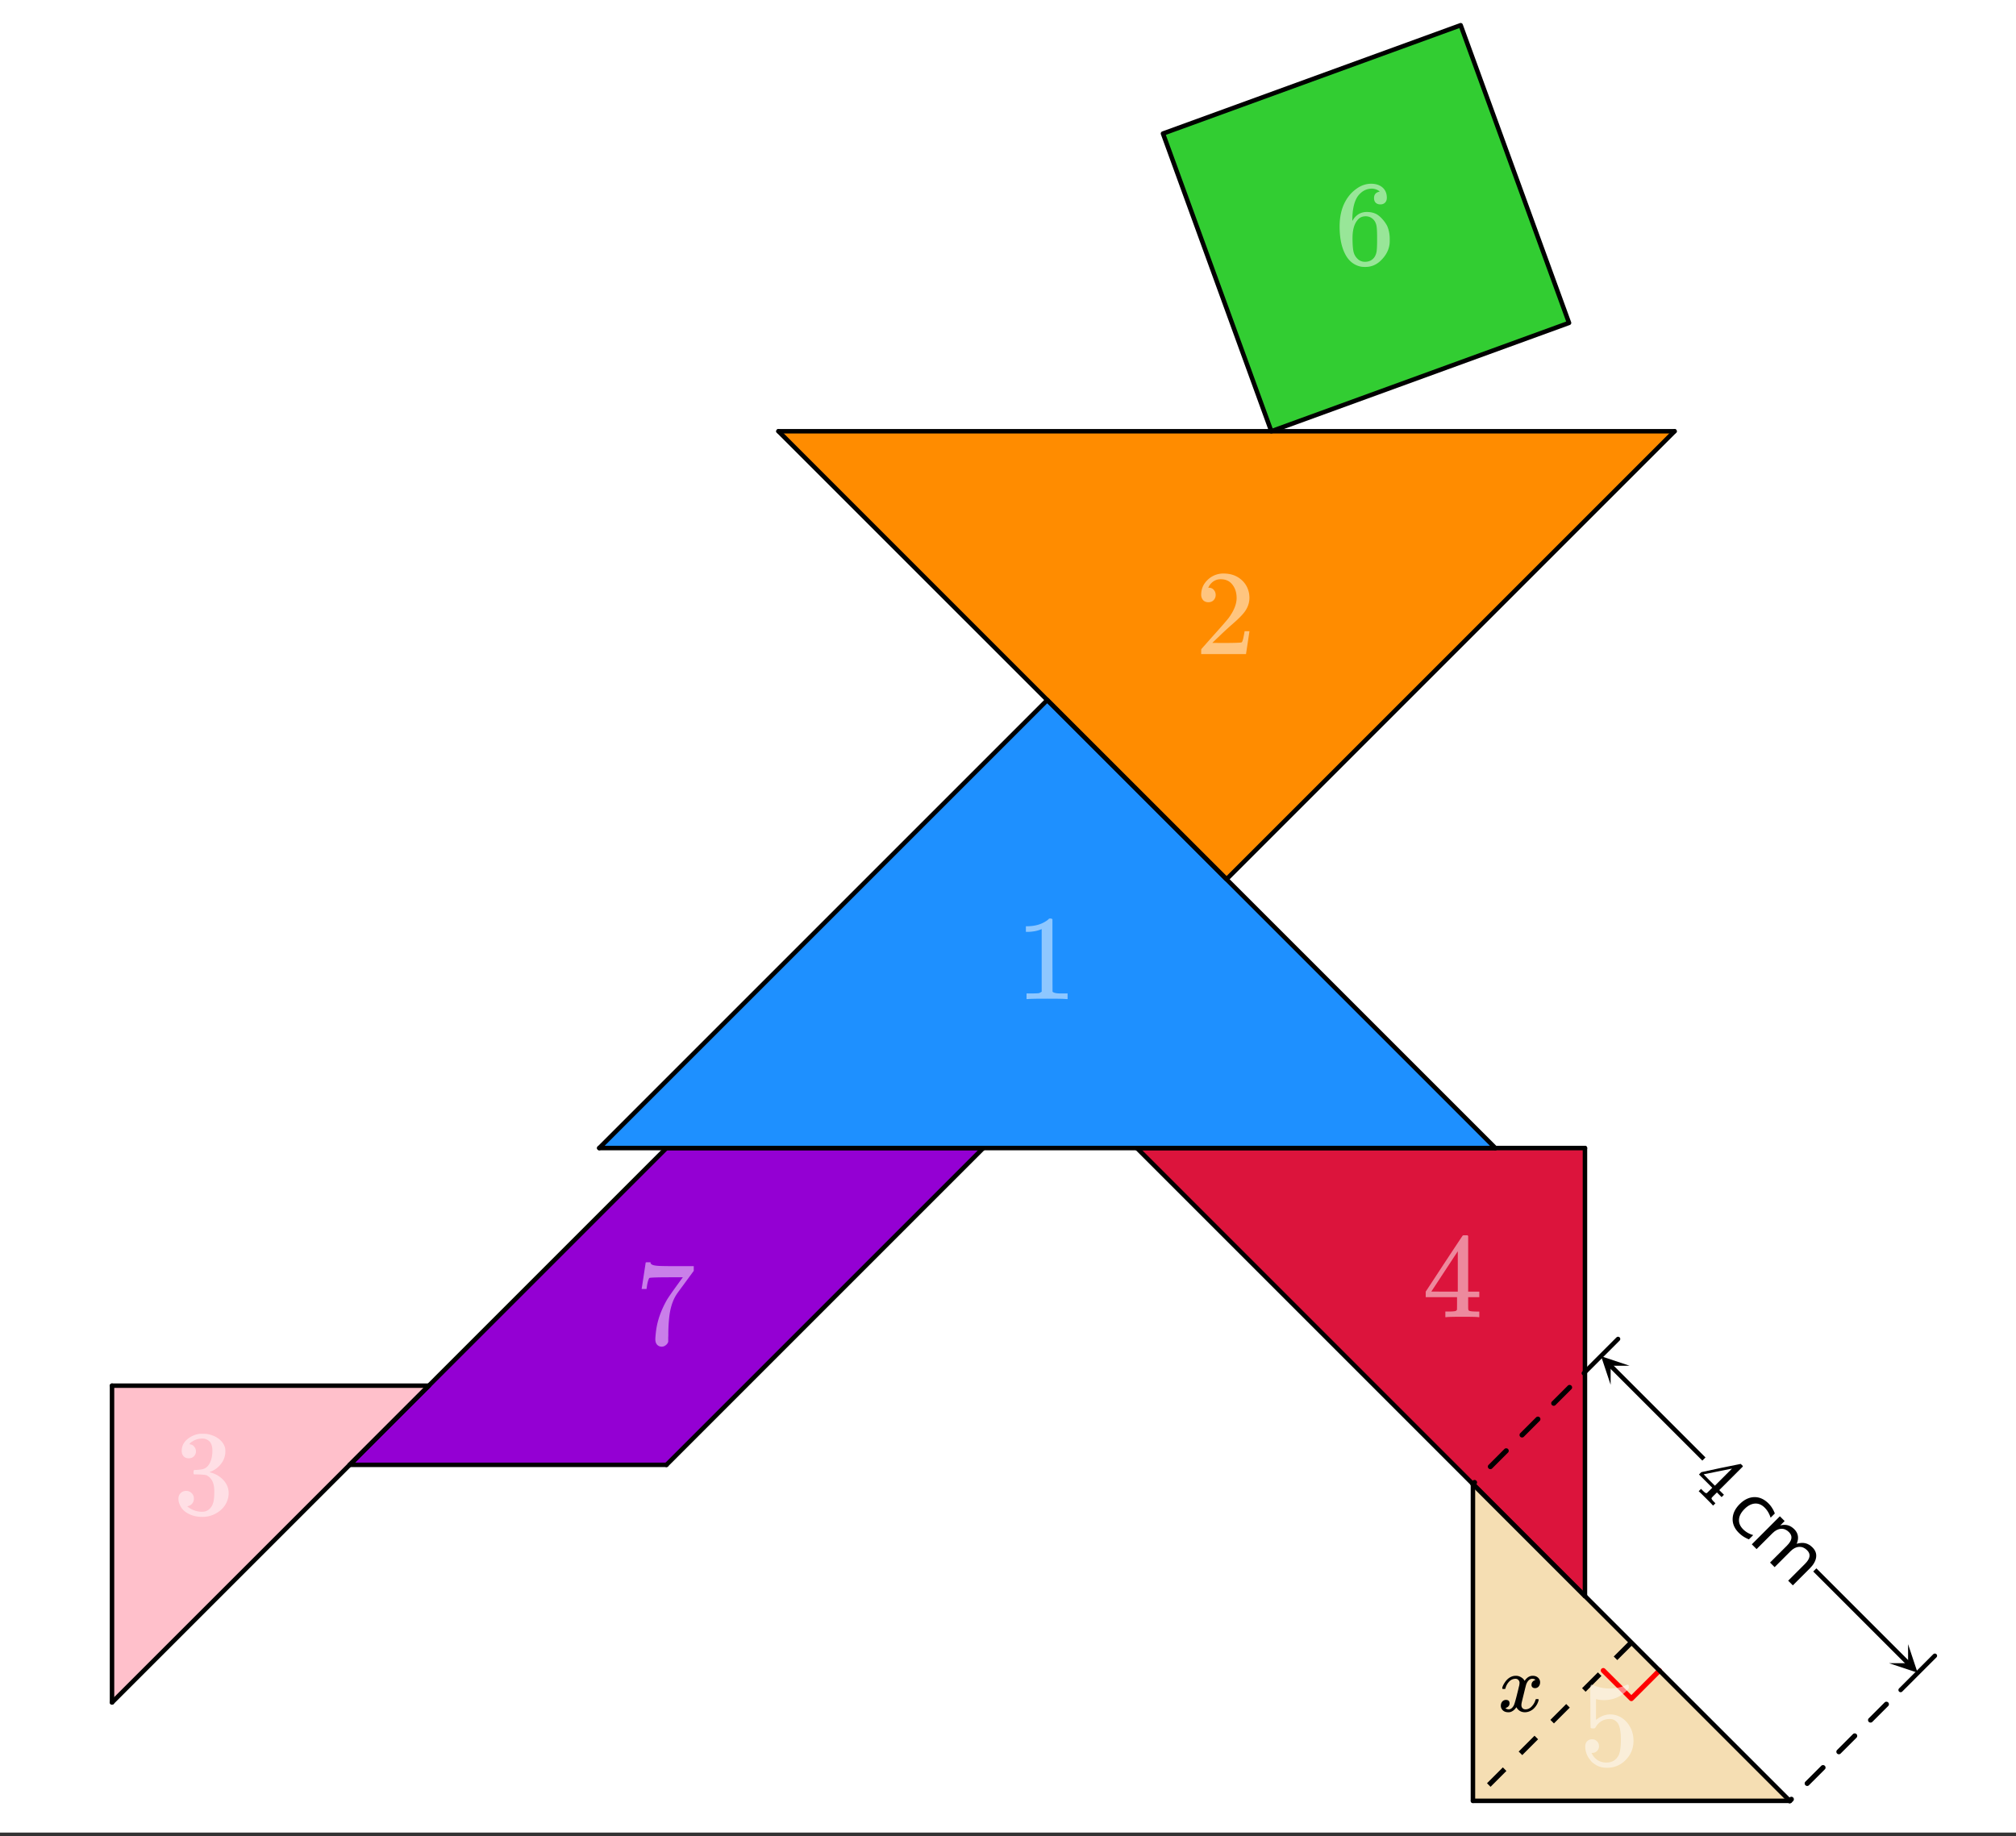
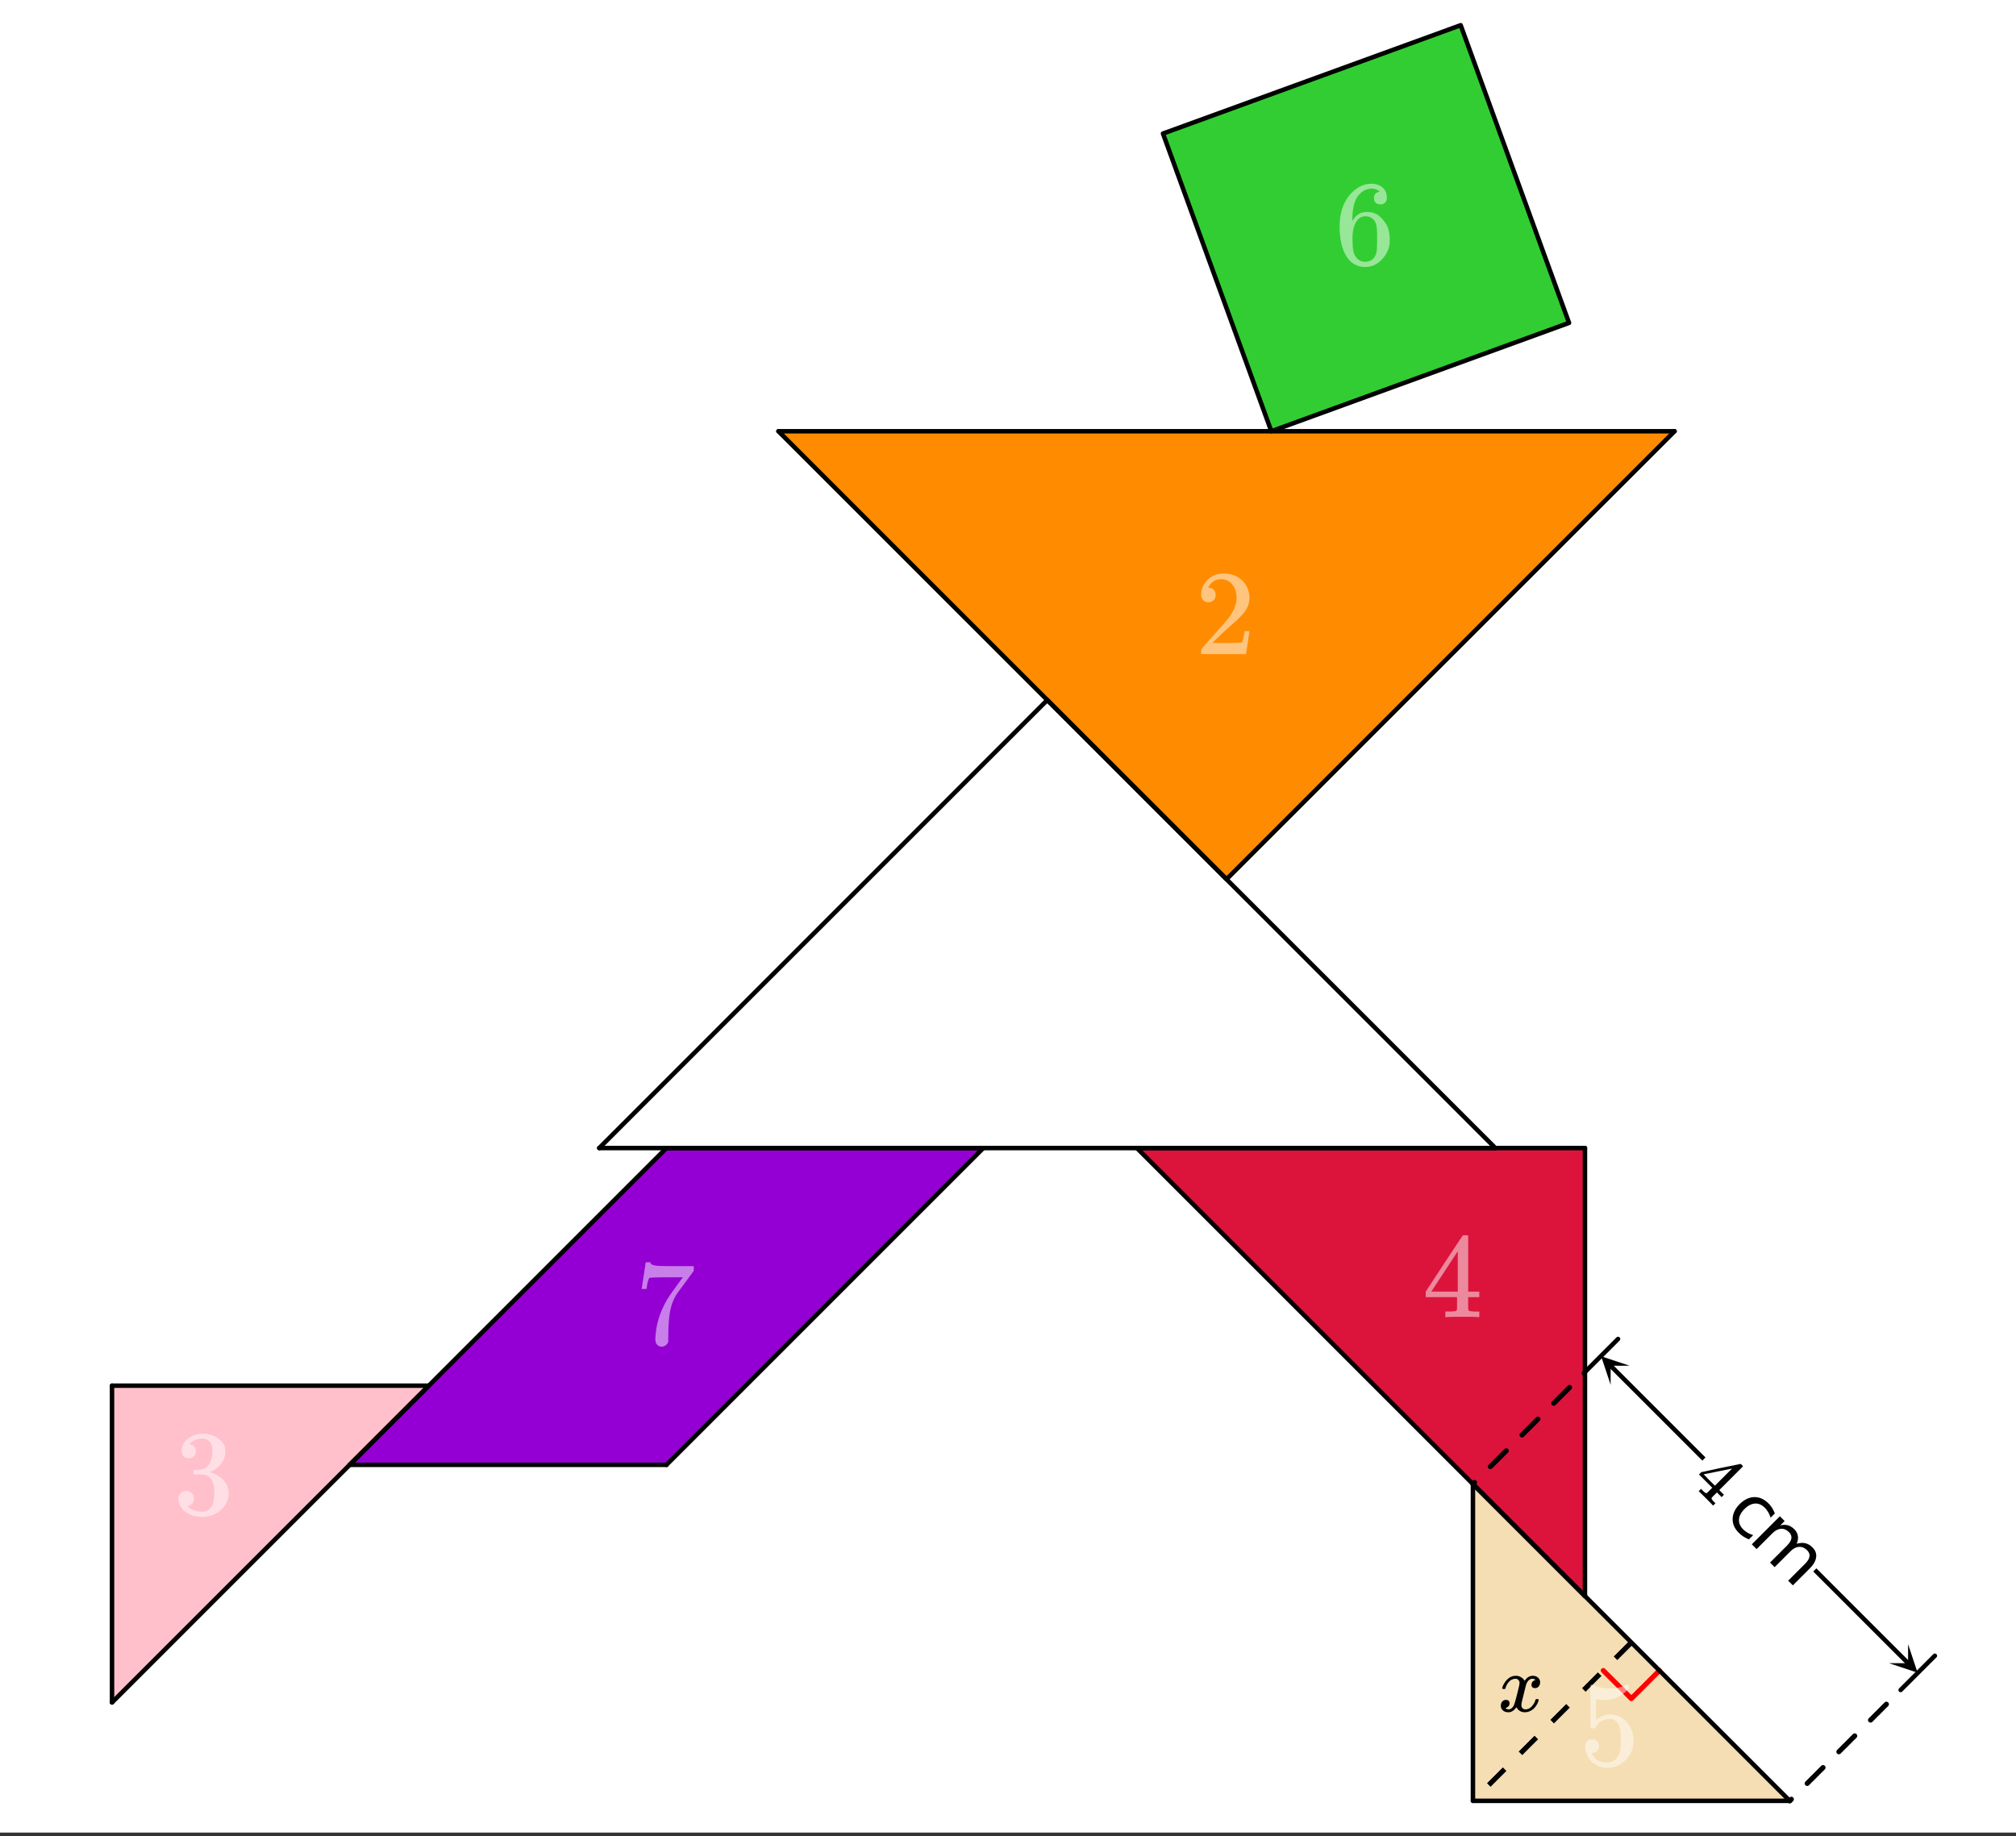
<svg xmlns="http://www.w3.org/2000/svg" xmlns:xlink="http://www.w3.org/1999/xlink" width="449.28" height="409.28" viewBox="0 0 336.96 306.96">
  <rect x="0" y="0" width="336.96" height="306.96" fill="#333333" stroke="none" />
  <defs>
    <symbol overflow="visible" id="u">
      <path d="M3.969 3.969c-.074-.094-.446-.477-1.11-1.14-.68-.68-1.062-1.056-1.156-1.126l-.078-.078.39-.39.266.265c.25.25.422.39.516.422.05.031.11.035.172.016.031-.012.191-.165.484-.454l.438-.437-2.22-2.219.391-.39 3.266-.704c2.195-.445 3.305-.671 3.328-.671.02.023.078.078.172.171l.156.157L9-2.5 5.062 1.438l.782.78-.39.391-.782-.78-.453.452a5.64 5.64 0 0 0-.39.406.29.29 0 0 0-.063.141c0 .102.14.297.421.578l.235.235-.39.39zm.36-3.266l2.859-2.86-4.735.954.922.953zm0 0" />
    </symbol>
    <symbol overflow="visible" id="v">
      <path d="M8.688-.313l-.704.704a4.483 4.483 0 0 0-.406-.922A3.828 3.828 0 0 0 7-1.281c-.5-.5-1.047-.727-1.64-.688-.594.043-1.173.344-1.735.907-.574.574-.883 1.156-.922 1.75-.043.593.188 1.14.688 1.64.218.219.468.41.75.578.28.164.593.297.937.39l-.719.72a5.612 5.612 0 0 1-.89-.454 4.828 4.828 0 0 1-.813-.656c-.71-.71-1.047-1.496-1.015-2.36.03-.862.421-1.671 1.171-2.421.758-.758 1.57-1.148 2.438-1.172.863-.02 1.66.336 2.39 1.063.239.242.442.5.61.78.176.274.32.571.438.891zm0 0" />
    </symbol>
    <symbol overflow="visible" id="w">
      <path d="M8.266.672C8.796.516 9.273.484 9.703.578c.438.102.836.336 1.203.703.489.489.692 1.035.61 1.64-.075.614-.43 1.24-1.063 1.876L7.625 7.625l-.781-.781L9.656 4.03c.446-.449.696-.86.75-1.234.063-.367-.074-.715-.406-1.047-.398-.398-.844-.586-1.344-.563-.492.032-.965.274-1.422.735L4.578 4.578l-.766-.766L6.626 1c.445-.45.695-.855.75-1.219.063-.375-.074-.726-.406-1.062-.399-.395-.84-.578-1.328-.547-.493.031-.965.277-1.422.734L1.562 1.563.766.765l4.687-4.688.797.797-.734.734c.457-.125.879-.132 1.265-.03.383.105.75.327 1.094.671.332.336.531.71.594 1.125.062.418-.008.848-.203 1.297zm0 0" />
    </symbol>
    <symbol overflow="visible" id="x">
      <path d="M.781-3.75C.727-3.8.703-3.848.703-3.89c.031-.25.172-.563.422-.938.414-.633.941-1.004 1.578-1.11.133-.007.235-.015.297-.015.313 0 .598.086.86.25.269.156.46.355.578.594.113-.157.187-.25.218-.282.332-.375.711-.562 1.14-.562.364 0 .661.105.891.312.227.211.344.465.344.766 0 .281-.078.516-.234.703a.776.776 0 0 1-.625.281.64.64 0 0 1-.422-.14.521.521 0 0 1-.156-.39c0-.415.222-.696.672-.845a.58.58 0 0 0-.141-.093.705.705 0 0 0-.39-.094.91.91 0 0 0-.266.031c-.336.149-.586.445-.75.89-.032.075-.164.579-.39 1.516-.231.93-.356 1.45-.376 1.563a1.827 1.827 0 0 0-.047.406c0 .211.063.383.188.516.125.125.289.187.5.187.383 0 .726-.16 1.031-.484.3-.32.508-.676.625-1.063.02-.082.04-.129.063-.14.03-.02.109-.031.234-.031.164 0 .25.039.25.109 0 .012-.012.058-.031.14-.149.563-.461 1.055-.938 1.47-.43.323-.875.484-1.344.484-.625 0-1.101-.282-1.421-.844-.262.406-.594.68-1 .812-.086.02-.2.032-.344.032-.524 0-.89-.188-1.11-.563a.953.953 0 0 1-.14-.531c0-.27.078-.5.234-.688a.798.798 0 0 1 .625-.28c.395 0 .594.187.594.562 0 .336-.164.574-.484.718a.359.359 0 0 1-.063.047l-.078.031c-.012.012-.024.016-.031.016h-.032c0 .031.063.074.188.125a.817.817 0 0 0 .36.078c.32 0 .597-.203.827-.61.102-.163.282-.75.532-1.75.05-.206.109-.437.171-.687.063-.257.11-.457.141-.593.031-.133.05-.211.063-.235a2.86 2.86 0 0 0 .078-.531.678.678 0 0 0-.188-.5.613.613 0 0 0-.484-.203c-.406 0-.762.156-1.063.469a2.562 2.562 0 0 0-.609 1.078c-.012.074-.031.12-.063.14a.752.752 0 0 1-.218.016zm0 0" />
    </symbol>
    <symbol overflow="visible" id="c">
      <path d="M8.406 0c-.23-.04-1.297-.063-3.203-.063-1.898 0-2.96.024-3.187.063H1.78v-.938h.532c.78 0 1.285-.015 1.515-.046.102-.02.266-.102.485-.25v-10.454a.544.544 0 0 0-.172.063c-.618.242-1.309.371-2.079.39h-.39v-.937h.39c1.133-.039 2.079-.297 2.829-.765.238-.133.445-.29.625-.47.03-.038.113-.062.25-.062a.51.51 0 0 1 .343.125v6.047l.016 6.063c.195.199.633.296 1.313.296H8.64V0zm0 0" />
    </symbol>
    <symbol overflow="visible" id="e">
      <path d="M2.219-8.672c-.375 0-.672-.117-.89-.36a1.334 1.334 0 0 1-.313-.89c0-.976.363-1.812 1.093-2.5a3.72 3.72 0 0 1 2.641-1.047c1.156 0 2.113.32 2.875.953.77.625 1.238 1.446 1.406 2.454.031.242.047.46.047.656 0 .781-.234 1.515-.703 2.203-.387.574-1.152 1.351-2.297 2.328a67.72 67.72 0 0 0-2.016 1.86l-1.187 1.14 1.531.016c2.114 0 3.239-.036 3.375-.11.051-.008.117-.148.203-.422.051-.144.145-.601.282-1.375v-.062h.812v.062L8.516-.062V0h-7.5v-.39c0-.258.007-.41.03-.454.02-.02.587-.66 1.704-1.922C4.219-4.398 5.16-5.476 5.578-6c.906-1.227 1.36-2.352 1.36-3.375 0-.895-.235-1.64-.704-2.234-.46-.602-1.109-.907-1.953-.907-.781 0-1.414.352-1.89 1.047a4.775 4.775 0 0 0-.125.235c-.043.062-.063.105-.063.125 0 .011.035.015.11.015.332 0 .601.121.812.36.207.242.313.523.313.843 0 .344-.118.637-.344.875-.219.23-.512.344-.875.344zm0 0" />
    </symbol>
    <symbol overflow="visible" id="g">
      <path d="M2.563-9.36c-.368 0-.653-.113-.86-.343-.21-.227-.312-.524-.312-.89 0-.77.3-1.41.906-1.923a4.02 4.02 0 0 1 2.11-.937h.312c.468 0 .758.012.875.031.445.063.898.203 1.36.422.894.45 1.456 1.086 1.687 1.906.03.137.046.32.046.547 0 .793-.246 1.5-.734 2.125A4.095 4.095 0 0 1 6.11-7.078c-.074.031-.074.055 0 .062.02.012.086.032.204.063.82.23 1.515.656 2.078 1.281.562.625.843 1.34.843 2.14 0 .555-.125 1.087-.375 1.595-.324.687-.855 1.257-1.593 1.703a4.62 4.62 0 0 1-2.454.671c-.886 0-1.671-.187-2.359-.562-.687-.375-1.156-.879-1.406-1.516a2.227 2.227 0 0 1-.203-.984c0-.375.125-.68.375-.922.25-.238.55-.36.906-.36.375 0 .68.126.922.376.25.242.375.543.375.906 0 .313-.09.586-.266.813-.18.23-.414.375-.703.437l-.14.047a3.76 3.76 0 0 0 2.5.906c.738 0 1.296-.36 1.671-1.078.227-.438.344-1.113.344-2.031v-.406c0-1.282-.43-2.141-1.281-2.579-.211-.07-.621-.117-1.234-.14l-.86-.016-.062-.047c-.024-.031-.032-.133-.032-.312 0-.164.02-.27.063-.313.039-.039.07-.062.094-.062A7.71 7.71 0 0 0 4.687-7.5c.594-.082 1.047-.414 1.36-1 .312-.582.469-1.285.469-2.11 0-.874-.243-1.46-.72-1.765a1.653 1.653 0 0 0-.937-.281c-.68 0-1.273.183-1.78.547a.705.705 0 0 0-.188.125 1.891 1.891 0 0 0-.157.171l-.062.079c.039.023.086.039.14.046a.98.98 0 0 1 .672.391c.188.23.282.492.282.781 0 .325-.118.602-.344.829-.219.218-.508.328-.86.328zm0 0" />
    </symbol>
    <symbol overflow="visible" id="i">
      <path d="M9.344 0c-.188-.04-1.059-.063-2.61-.063-1.617 0-2.515.024-2.703.063h-.187v-.938h.625c.582-.007.941-.039 1.078-.093a.385.385 0 0 0 .234-.203c.008-.032.016-.395.016-1.094v-1.016H.563v-.922l3.062-4.671c2.063-3.126 3.102-4.692 3.125-4.704.031-.03.172-.046.422-.046h.375l.11.124v9.297h1.859v.922h-1.86v1.031c0 .563.004.891.016.985a.367.367 0 0 0 .11.234c.113.094.5.149 1.155.157h.579V0zM5.922-4.266v-6.75L1.5-4.28l2.203.015zm0 0" />
    </symbol>
    <symbol overflow="visible" id="k">
      <path d="M2.156-4.328c.332 0 .61.117.828.344.22.218.329.496.329.828 0 .312-.118.578-.344.797-.23.21-.485.312-.766.312h-.14l.062.11c.195.43.504.789.922 1.078.426.28.922.421 1.484.421.957 0 1.645-.406 2.063-1.218.25-.5.375-1.364.375-2.594 0-1.383-.184-2.32-.547-2.813-.344-.437-.774-.656-1.281-.656-1.055 0-1.852.461-2.391 1.375-.055.094-.105.153-.156.172-.043.024-.137.031-.281.031-.231 0-.36-.039-.391-.125-.031-.05-.047-1.234-.047-3.546 0-.395-.008-.868-.016-1.422v-1.063c0-.75.04-1.125.125-1.125.02-.031.047-.047.079-.047l.359.125c.875.356 1.77.531 2.687.531.957 0 1.875-.19 2.75-.578a.728.728 0 0 1 .266-.078c.113 0 .172.121.172.36v.265c-1.094 1.313-2.48 1.969-4.156 1.969-.418 0-.793-.04-1.125-.125l-.204-.047v3.485c.77-.614 1.555-.922 2.36-.922.258 0 .535.03.828.093.906.23 1.645.746 2.219 1.547.57.793.86 1.719.86 2.782 0 1.23-.43 2.289-1.282 3.171C6.94-.004 5.883.438 4.625.438c-.844 0-1.563-.235-2.156-.704a2.043 2.043 0 0 1-.672-.671c-.406-.477-.664-1.079-.766-1.797 0-.04-.008-.102-.015-.188v-.187c0-.383.101-.68.312-.891.219-.219.492-.328.828-.328zm0 0" />
    </symbol>
    <symbol overflow="visible" id="m">
      <path d="M7.547-12.156c-.305-.29-.727-.457-1.266-.5-.937 0-1.726.406-2.36 1.219-.636.874-.952 2.234-.952 4.078L3-7.281l.156-.266c.551-.8 1.297-1.203 2.235-1.203.625 0 1.171.125 1.64.375.32.188.645.465.969.828.32.356.586.734.797 1.14.281.657.422 1.376.422 2.157v.375c0 .305-.031.59-.094.86-.168.804-.59 1.554-1.266 2.25C7.285-.16 6.641.21 5.922.358c-.219.051-.492.079-.813.079-.25 0-.48-.016-.687-.047C3.43.19 2.64-.348 2.047-1.234 1.242-2.484.844-4.18.844-6.328c0-1.457.254-2.727.765-3.813.52-1.093 1.239-1.945 2.157-2.562.726-.508 1.515-.766 2.359-.766.781 0 1.41.211 1.89.625.477.418.72.992.72 1.719 0 .344-.102.617-.297.813-.2.199-.461.296-.782.296-.324 0-.586-.093-.781-.28-.188-.188-.281-.446-.281-.782 0-.602.316-.961.953-1.078zm-.89 4.86c-.387-.49-.872-.735-1.454-.735-.5 0-.906.156-1.219.469C3.328-6.907 3-5.845 3-4.376c0 1.21.078 2.043.234 2.5.133.398.364.742.688 1.031.32.281.707.422 1.156.422.688 0 1.211-.254 1.578-.766.196-.289.32-.628.375-1.015.051-.395.078-.961.078-1.703v-.64c0-.77-.027-1.349-.078-1.735a2.311 2.311 0 0 0-.375-1.016zm0 0" />
    </symbol>
    <symbol overflow="visible" id="o">
      <path d="M1.11-9.266c.007-.02.124-.754.343-2.203l.328-2.156c0-.031.133-.047.407-.047h.406v.078c0 .137.097.25.297.344.195.094.55.156 1.062.188.508.03 1.645.046 3.406.046h2.454v.782L8.437-10.36c-.21.293-.445.609-.703.953-.25.344-.445.61-.578.797a3.868 3.868 0 0 0-.234.343C6.21-7.172 5.789-5.707 5.656-3.875a26.355 26.355 0 0 0-.093 2.25c0 .2-.008.398-.016.594v.64c-.063.23-.2.422-.406.579-.211.164-.434.25-.672.25-.324 0-.586-.11-.782-.329-.199-.218-.296-.523-.296-.921 0-.196.03-.583.093-1.157.196-1.812.82-3.633 1.875-5.468.27-.438.836-1.254 1.704-2.454l.921-1.265H6.11c-2.343 0-3.578.039-3.703.11-.054.03-.125.183-.219.452-.085.274-.152.59-.203.953-.03.23-.054.356-.062.375v.063h-.813zm0 0" />
    </symbol>
    <clipPath id="p">
      <path d="M0 0h336.96v306.297H0zm0 0" />
    </clipPath>
    <clipPath id="q">
      <path d="M267 226h6v6h-6zm0 0" />
    </clipPath>
    <clipPath id="r">
      <path d="M269.207 231.477l-3.18-3.176 3.18-3.176 3.176 3.176zm0 0" />
    </clipPath>
    <clipPath id="s">
      <path d="M315 274h6v6h-6zm0 0" />
    </clipPath>
    <clipPath id="t">
      <path d="M318.922 274.836l3.176 3.18-3.176 3.175-3.18-3.175zm0 0" />
    </clipPath>
    <filter id="a" filterUnits="objectBoundingBox" x="0%" y="0%" width="100%" height="100%">
      <feColorMatrix in="SourceGraphic" values="0 0 0 0 1 0 0 0 0 1 0 0 0 0 1 0 0 0 1 0" />
    </filter>
    <mask id="z">
      <path fill-opacity=".498" d="M0 0h336.96v306.96H0z" filter="url(#a)" />
    </mask>
    <clipPath id="b">
      <path d="M0 0h12v27H0z" />
    </clipPath>
    <g id="y" clip-path="url(#b)">
      <use xlink:href="#c" x=".799" y="20.002" fill="#fff" />
    </g>
    <mask id="B">
      <path fill-opacity=".498" d="M0 0h336.96v306.96H0z" filter="url(#a)" />
    </mask>
    <clipPath id="d">
      <path d="M0 0h12v27H0z" />
    </clipPath>
    <g id="A" clip-path="url(#d)">
      <use xlink:href="#e" x=".754" y="20.338" fill="#fff" />
    </g>
    <mask id="D">
      <path fill-opacity=".498" d="M0 0h336.96v306.96H0z" filter="url(#a)" />
    </mask>
    <clipPath id="f">
      <path d="M0 0h12v26H0z" />
    </clipPath>
    <g id="C" clip-path="url(#f)">
      <use xlink:href="#g" x=".984" y="19.124" fill="#fff" />
    </g>
    <mask id="F">
      <path fill-opacity=".498" d="M0 0h336.96v306.96H0z" filter="url(#a)" />
    </mask>
    <clipPath id="h">
      <path d="M0 0h12v27H0z" />
    </clipPath>
    <g id="E" clip-path="url(#h)">
      <use xlink:href="#i" x=".737" y="20.173" fill="#fff" />
    </g>
    <mask id="H">
      <path fill-opacity=".498" d="M0 0h336.96v306.96H0z" filter="url(#a)" />
    </mask>
    <clipPath id="j">
      <path d="M0 0h13v26H0z" />
    </clipPath>
    <g id="G" clip-path="url(#j)">
      <use xlink:href="#k" x=".948" y="19.062" fill="#fff" />
    </g>
    <mask id="J">
      <path fill-opacity=".498" d="M0 0h336.96v306.96H0z" filter="url(#a)" />
    </mask>
    <clipPath id="l">
      <path d="M0 0h12v27H0z" />
    </clipPath>
    <g id="I" clip-path="url(#l)">
      <use xlink:href="#m" x="1.064" y="20.184" fill="#fff" />
    </g>
    <mask id="L">
      <path fill-opacity=".498" d="M0 0h336.96v306.96H0z" filter="url(#a)" />
    </mask>
    <clipPath id="n">
      <path d="M0 0h12v27H0z" />
    </clipPath>
    <g id="K" clip-path="url(#n)">
      <use xlink:href="#o" x="1.143" y="20.667" fill="#fff" />
    </g>
  </defs>
  <g clip-path="url(#p)" fill="#fff">
    <path d="M0 0h336.96v306.96H0z" />
    <path d="M0 0h336.96v306.96H0z" />
  </g>
  <path d="M18.723 284.578v-52.953h52.953zm0 0" fill="pink" />
  <path d="M58.438 244.863l52.953-52.957h52.957l-52.957 52.957zm0 0" fill="#9400d3" />
-   <path d="M100.16 191.906l74.887-74.886 74.89 74.886zm0 0" fill="#1e90ff" />
  <path d="M190.027 191.906h74.887v74.89zm0 0" fill="#dc143c" />
  <path d="M246.191 248.074v52.953h52.957zm0 0" fill="wheat" />
  <path d="M277.363 279.246l-4.695 4.692M272.668 283.938l-4.691-4.692" fill="none" stroke-width=".843" stroke-linecap="round" stroke-linejoin="round" stroke="red" />
  <path d="M205.004 146.973l74.887-74.887H130.113zm0 0" fill="#ff8c00" />
  <path d="M212.492 72.086l49.762-18.113L244.14 4.215l-49.758 18.11zm0 0" fill="#32cd32" />
  <path d="M18.723 231.625h52.953" fill="none" stroke-linecap="round" stroke="#000" stroke-width=".749" />
  <path d="M71.676 231.625l-52.953 52.953" fill="#d55e00" stroke-linecap="round" stroke="#000" stroke-width=".749" />
  <path d="M18.723 284.578v-52.953M111.39 191.906h52.958" fill="none" stroke-linecap="round" stroke="#000" stroke-width=".749" />
  <path d="M164.348 191.906l-52.957 52.957" fill="#d55e00" stroke-linecap="round" stroke="#000" stroke-width=".749" />
  <path d="M111.39 244.863H58.439" fill="none" stroke-linecap="round" stroke="#000" stroke-width=".749" />
  <path d="M58.438 244.863l52.953-52.957M175.047 117.02l74.89 74.886" fill="#d55e00" stroke-linecap="round" stroke="#000" stroke-width=".749" />
  <path d="M249.938 191.906H100.16" fill="none" stroke-linecap="round" stroke="#000" stroke-width=".749" />
  <path d="M100.16 191.906l74.887-74.886" fill="#d55e00" stroke-linecap="round" stroke="#000" stroke-width=".749" />
  <path d="M264.914 191.906v74.89" fill="none" stroke-linecap="round" stroke="#000" stroke-width=".749" />
  <path d="M264.914 266.797l-74.887-74.89" fill="#d55e00" stroke-linecap="round" stroke="#000" stroke-width=".749" />
  <path d="M190.027 191.906h74.887M246.191 301.027h52.957" fill="none" stroke-linecap="round" stroke="#000" stroke-width=".749" />
  <path d="M299.148 301.027l-52.957-52.953" fill="#d55e00" stroke-linecap="round" stroke="#000" stroke-width=".749" />
  <path d="M246.191 248.074v52.953" fill="none" stroke-linecap="round" stroke="#000" stroke-width=".749" />
  <path d="M262.64 232.223l-2.648 2.644a.404.404 0 0 1-.297.125.404.404 0 0 1-.297-.125.404.404 0 0 1-.125-.297c0-.117.043-.215.125-.297l2.649-2.648a.404.404 0 0 1 .297-.125c.117 0 .215.043.297.125a.42.42 0 0 1 0 .598zm-5.292 5.293l-2.649 2.648a.41.41 0 0 1-.297.125.413.413 0 0 1-.3-.125.4.4 0 0 1-.122-.297c0-.117.04-.215.122-.3l2.648-2.645a.41.41 0 0 1 .297-.125c.117 0 .219.043.3.125a.4.4 0 0 1 .122.297.4.4 0 0 1-.121.297zm-5.297 5.297l-2.649 2.648a.4.4 0 0 1-.297.121.4.4 0 0 1-.296-.121.413.413 0 0 1-.125-.3.41.41 0 0 1 .125-.298l2.644-2.648a.416.416 0 0 1 .3-.121c.114 0 .216.039.298.12a.413.413 0 0 1 .125.302.41.41 0 0 1-.125.297zm-5.297 5.292l-.262.266a.42.42 0 0 1-.597 0 .404.404 0 0 1-.125-.297c0-.117.042-.215.125-.297l.265-.265a.404.404 0 0 1 .297-.125c.117 0 .215.043.297.125.082.082.125.18.125.297a.404.404 0 0 1-.125.296zm0 0M315.598 285.176l-2.649 2.648a.41.41 0 0 1-.3.121.407.407 0 0 1-.297-.12.41.41 0 0 1-.122-.302c0-.113.04-.214.122-.296l2.648-2.649a.407.407 0 0 1 .297-.121.416.416 0 0 1 .422.422c0 .113-.04.215-.121.297zm-5.297 5.297l-2.649 2.644a.404.404 0 0 1-.297.125.404.404 0 0 1-.296-.125.404.404 0 0 1-.125-.297c0-.117.043-.215.125-.297l2.644-2.648a.413.413 0 0 1 .3-.125.41.41 0 0 1 .298.125.4.4 0 0 1 .12.297c0 .117-.038.215-.12.3zm-5.297 5.293l-2.649 2.648a.404.404 0 0 1-.296.125.404.404 0 0 1-.297-.125.42.42 0 0 1 0-.598l2.648-2.644a.404.404 0 0 1 .297-.125c.117 0 .215.043.297.125.082.082.125.18.125.297a.404.404 0 0 1-.125.297zm-5.293 5.296l-.266.266a.407.407 0 0 1-.297.121.41.41 0 0 1-.3-.12.41.41 0 0 1-.121-.302c0-.113.039-.214.12-.297l.266-.265a.407.407 0 0 1 .297-.121.41.41 0 0 1 .3.12.41.41 0 0 1 .122.302c0 .113-.039.214-.121.296zm0 0" />
  <path d="M264.727 229.54l5.718-5.72M317.68 282.496l5.718-5.719" fill="none" stroke-linecap="round" stroke-linejoin="round" stroke="#000" stroke-width=".749" />
  <path d="M279.89 72.086H130.114" fill="none" stroke-linecap="round" stroke="#000" stroke-width=".749" />
  <path d="M130.113 72.086l74.89 74.887M205.004 146.973l74.887-74.887M262.254 53.973L244.141 4.215M244.14 4.215l-49.757 18.11M194.383 22.324l18.11 49.762M212.492 72.086l49.762-18.113" fill="#d55e00" stroke-linecap="round" stroke="#000" stroke-width=".749" />
  <path d="M284.797 243.89l-15.621-15.62" fill="none" stroke="#000" stroke-width=".749" />
  <g clip-path="url(#q)">
    <g clip-path="url(#r)">
      <path d="M269.207 231.477l-1.59-4.766 4.766 1.59h-3.176zm0 0" />
    </g>
  </g>
  <path d="M303.332 262.426l15.621 15.62" fill="none" stroke="#000" stroke-width=".749" />
  <g clip-path="url(#s)">
    <g clip-path="url(#t)">
      <path d="M318.922 274.836l1.586 4.766-4.766-1.586h3.18zm0 0" />
    </g>
  </g>
  <path d="M272.969 274.848l-2.649 2.648-.597-.594 2.648-2.648m-4.7 5.89l-2.648 2.649-.593-.598 2.648-2.644m-4.703 5.89l-2.645 2.645-.597-.594 2.648-2.648m-4.699 5.89l-2.648 2.649-.598-.594 2.648-2.648m-4.699 5.89l-2.648 2.649-.594-.598 2.648-2.648" />
  <use xlink:href="#u" x="282.301" y="247.645" />
  <use xlink:href="#v" x="287.96" y="253.304" />
  <use xlink:href="#w" x="292.038" y="257.382" />
  <use xlink:href="#x" x="250.386" y="286.076" />
  <use xlink:href="#y" transform="translate(169 147)" mask="url(#z)" />
  <use xlink:href="#A" transform="translate(199 89)" mask="url(#B)" />
  <use xlink:href="#C" transform="translate(28 234)" mask="url(#D)" />
  <use xlink:href="#E" transform="translate(237 200)" mask="url(#F)" />
  <use xlink:href="#G" transform="translate(263 276)" mask="url(#H)" />
  <use xlink:href="#I" transform="translate(222 24)" mask="url(#J)" />
  <use xlink:href="#K" transform="translate(105 204)" mask="url(#L)" />
</svg>